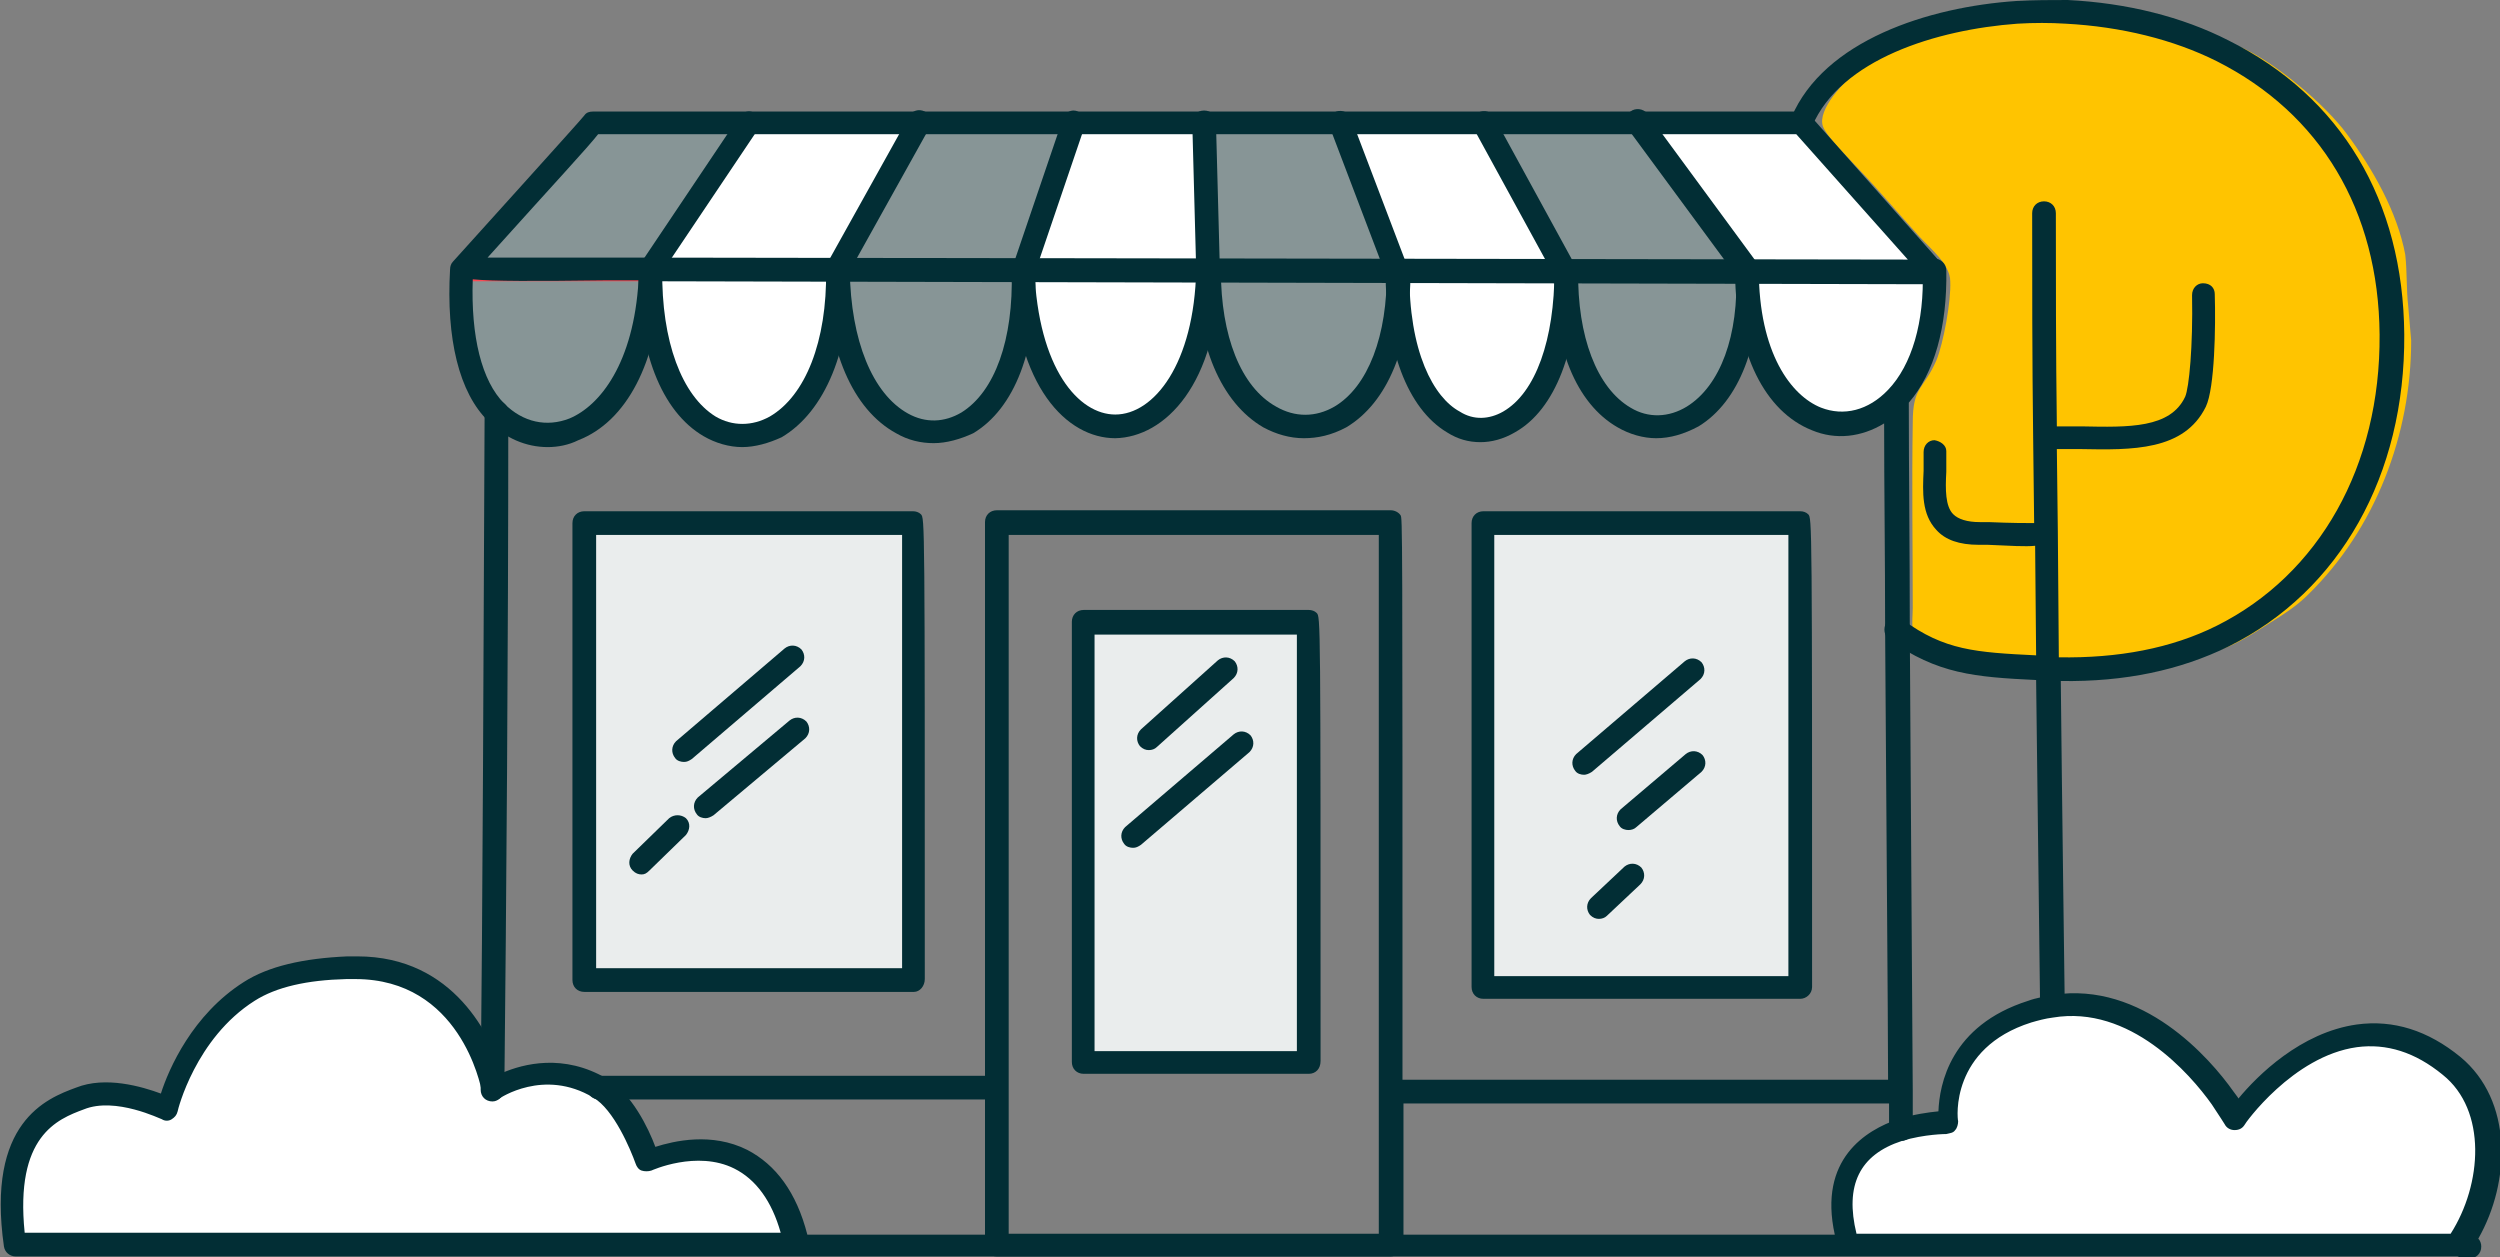
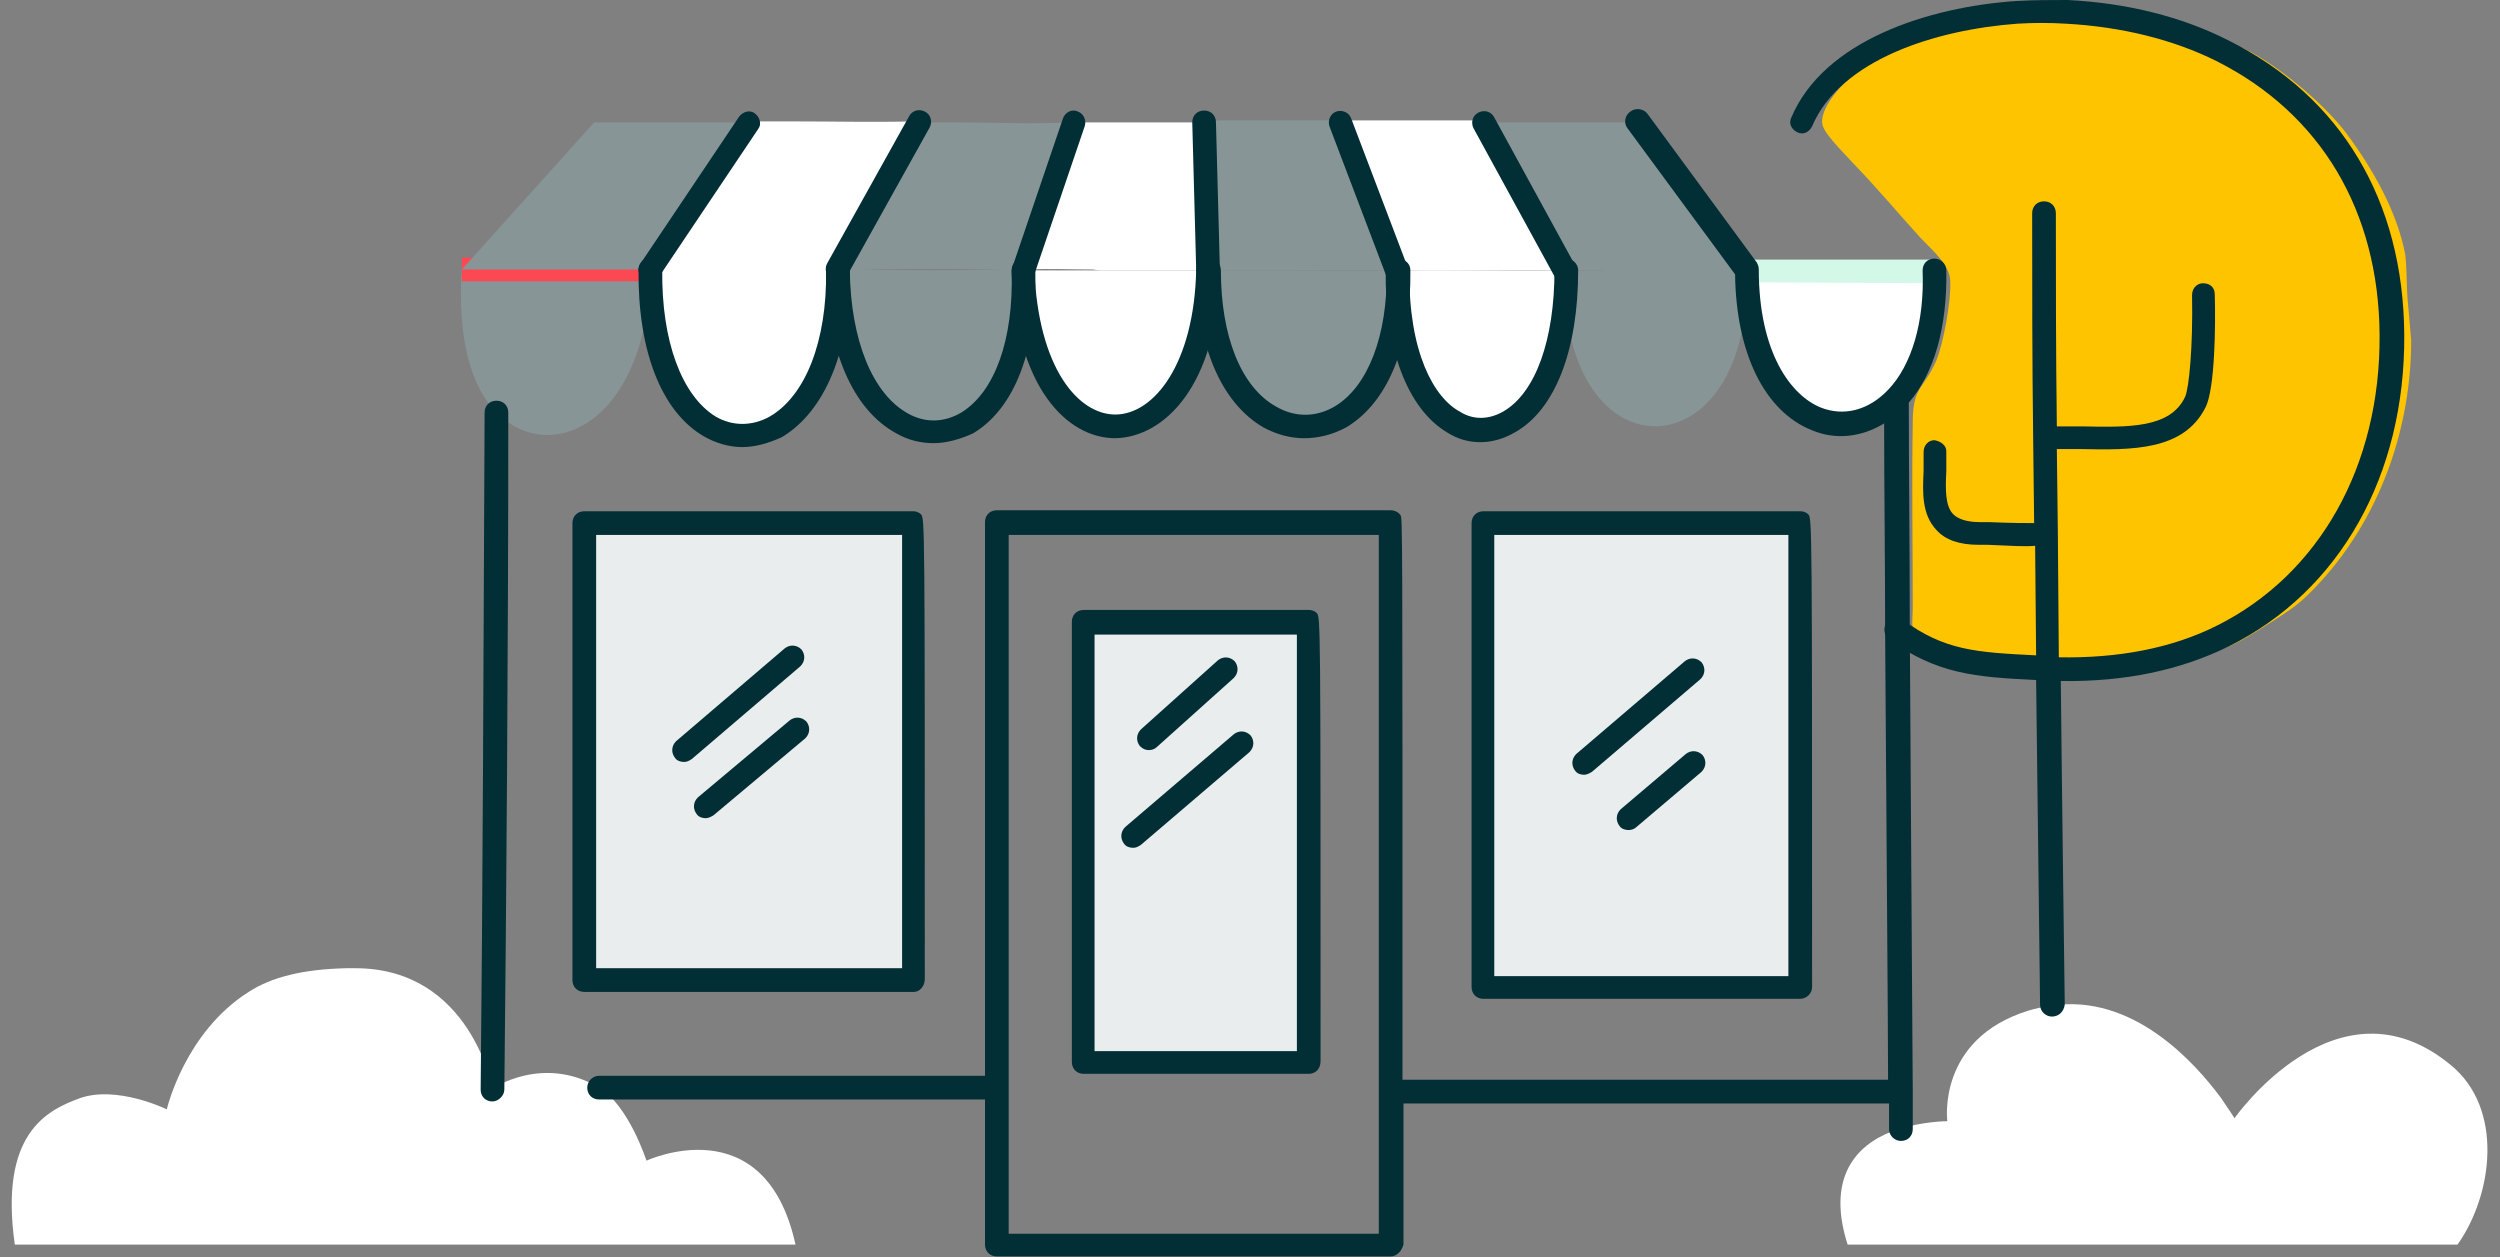
<svg xmlns="http://www.w3.org/2000/svg" version="1.1" id="Layer_1" x="0px" y="0px" viewBox="0 0 253.3 127.4" style="enable-background:new 0 0 253.3 127.4;" xml:space="preserve">
  <rect x="0" y="0" width="253.3" height="127.4" fill="#808080" stroke="none" />
  <style type="text/css">
	.st0{fill:#FFC400;}
	.st1{fill:#879596;}
	.st2{fill:#FFFFFF;}
	.st3{fill:#FC4852;}
	.st4{fill:#D3F8E7;}
	.st5{fill:#022E35;}
	.st6{fill:#EAEDED;}
</style>
  <g>
    <g>
      <path class="st0" d="M204.6,0.9c-5.7,0.9-11.8,2.7-16.4,6.3c-1.3,1-4.1,3.9-3.5,5.6c0.4,1.1,2.7,3.3,3.5,4.2    c2.2,2.3,4.2,4.7,6.3,7c1.1,1.2,3.1,2.8,3.1,4.5c0.1,2-0.7,6.3-1.4,8c-1.3,3-2.4,2.6-2.4,6.3c-0.1,6.3,0,12.5,0,18.8    c0,0.6-0.1,1.6,0,2.1c0.6,1.1,3.1,2.4,4.2,2.8c3.2,1.3,9.6,1.4,13.2,1.4c3.7,0,11.2-1,14.6-2.4c1.4-0.6,2.8-1.5,4.2-2.4    c1.3-0.8,2.7-1.7,3.8-2.8c6.9-6.7,10.5-16.3,10.5-25.8c-0.1-1.3-0.2-2.2-0.3-3.5c-0.2-1.7-0.1-3.4-0.3-5.2    c-0.8-4.3-3.3-8.7-5.9-12.2c-2.2-3-7.1-7.1-10.5-8.7c-2.3-1-4.7-1.5-7-2.1c-3.2-0.9-6.1-1.8-9.4-1.7    C208.8,0.7,206.6,0.6,204.6,0.9z" />
    </g>
    <g>
      <path class="st1" d="M93.3,12.4c-0.1,0.1-0.3,0.6-0.4,0.8c-0.5,0.8-0.9,1.7-1.4,2.5c-0.3,0.6-0.8,1.2-1.1,1.8    c-0.2,0.3-0.3,0.6-0.4,0.9c-0.1,0.3-0.3,0.5-0.5,0.8c-0.2,0.3-0.3,0.7-0.5,1c-0.2,0.4-0.5,0.7-0.7,1c-0.2,0.2-0.3,0.5-0.5,0.7    c-0.4,0.6-0.7,1.2-1,1.8c-0.4,0.9-0.9,1.7-1.4,2.6c-0.1,0.2-0.5,0.9-0.5,1c0,0.1,0.4,0.1,0.5,0.1c5.9-0.2,11.8-0.2,17.7,0    c0.2,0,0.4,0.1,0.5-0.1c0.2-0.1,0.2-0.6,0.3-0.8c0.2-0.6,0.4-1.2,0.6-1.8c0.4-1.2,0.9-2.4,1.2-3.6c0.2-0.8,0.4-1.6,0.7-2.3    c0.4-1.1,0.9-2.1,1.2-3.1c0.1-0.3,0.2-0.7,0.3-1c0.1-0.4,0.2-0.8,0.4-1.2c0.1-0.2,0.3-0.8,0.3-1c-0.1-0.1-0.4-0.1-0.5-0.1    c-3.6,0.2-7.3,0-11,0c-1,0-1.9,0-2.9,0c-0.3,0-0.5,0-0.8,0C93.5,12.4,93.4,12.3,93.3,12.4z" />
    </g>
    <g>
      <path class="st1" d="M150.6,12.4c-0.1,0.1,0,0.4,0.1,0.5c0.2,0.4,0.5,0.8,0.8,1.2c0.3,0.5,0.5,1.1,0.8,1.6    c0.3,0.5,0.6,0.9,0.8,1.4c0.1,0.2,0.2,0.5,0.3,0.8c0.3,0.6,0.8,1.2,1.1,1.8c0.3,0.5,0.6,1,0.8,1.4c0.3,0.5,0.5,1,0.8,1.4    c0.2,0.4,0.3,0.7,0.5,1.1c0.4,0.7,0.8,1.3,1.2,1.9c0.2,0.5,0.5,0.9,0.7,1.4c0,0.1,0.1,0.3,0.1,0.4c0.1,0.1,0.3,0.1,0.5,0.1    c1,0,2.1,0,3.1,0c0.3,0,0.6,0.1,0.9,0.1c1.6,0,3.2,0,4.8,0c2.9,0,5.8-0.1,8.6,0c0.1,0,0.4,0.1,0.5-0.1c0.1-0.1-0.1-0.4-0.2-0.5    c-0.3-0.4-0.6-0.7-0.8-1.1c-0.3-0.4-0.5-0.7-0.8-1.1c-0.5-0.7-1.1-1.4-1.6-2.1c-0.4-0.5-0.7-1.1-1.2-1.6c-0.7-0.8-1.3-1.7-1.9-2.6    c-0.6-0.8-1.1-1.5-1.7-2.3c-0.4-0.5-0.8-1.1-1.2-1.6c-0.3-0.5-0.6-1-1-1.4c-0.4-0.5-0.4-0.7-1-0.7c-3,0-5.9,0-8.9,0    c-1.4,0-2.9,0-4.3,0c-0.4,0-0.7,0-1.1,0C150.9,12.4,150.7,12.3,150.6,12.4z" />
    </g>
    <g>
      <path class="st1" d="M122.2,12.4c-0.1,0.1,0,0.6,0,0.8c0,1.4,0.1,2.7,0.1,4.1c0,0.4,0.1,0.7,0.1,1c0,0.5,0,1.1,0,1.6    c0,0.3,0.1,0.6,0.1,1c0,0.6,0,1.2,0,1.8c0,0.4,0.1,0.7,0.1,1c0,0.5,0,1.1,0,1.6c0,0.3,0,0.6,0.1,0.9c0,0.2-0.1,1,0,1.1    c0.1,0.1,0.4,0.1,0.5,0.1c1.3,0,2.6,0,3.9,0c4.7,0,9.5-0.1,14.2,0c0.1,0,0.4,0.1,0.5-0.1c0.1-0.1,0-0.4-0.1-0.5    c-0.1-0.4-0.3-0.8-0.5-1.2c-0.1-0.2-0.2-0.4-0.3-0.7c-0.1-0.2-0.1-0.5-0.2-0.8c-0.2-0.6-0.5-1.2-0.8-1.8c-0.1-0.2-0.1-0.5-0.2-0.8    c-0.1-0.2-0.2-0.4-0.3-0.6c-0.1-0.2-0.2-0.5-0.3-0.8c-0.4-0.8-0.6-1.6-0.9-2.4c-0.2-0.3-0.4-0.7-0.5-1c-0.2-0.4-0.2-0.9-0.3-1.3    c-0.1-0.4-0.4-0.9-0.5-1.3c-0.2-0.4-0.3-0.9-0.5-1.3c-0.1-0.2-0.1-0.4-0.3-0.5c-0.1-0.1-0.3-0.1-0.5-0.1c-3.2,0-6.5,0-9.7,0    c-0.8,0-1.7,0-2.5,0C122.9,12.3,122.3,12.3,122.2,12.4z" />
    </g>
    <g>
      <path class="st2" d="M136,12.4c-0.1,0.1,0,0.3,0,0.4c0.2,0.4,0.3,0.8,0.5,1.2c0.2,0.5,0.4,1,0.5,1.4c0.1,0.2,0.1,0.5,0.2,0.8    c0.3,0.8,0.7,1.6,1,2.4c0.1,0.2,0.2,0.5,0.3,0.7c0.6,1.7,1.3,3.2,1.9,4.9c0.1,0.2,0.1,0.5,0.2,0.8c0.1,0.2,0.2,0.4,0.3,0.5    c0.1,0.2,0.1,0.5,0.2,0.8c0.1,0.2,0.2,0.4,0.3,0.5c0.1,0.2,0.1,0.4,0.3,0.5c0.1,0.1,0.3,0.1,0.5,0.1c5.3,0.1,10.6-0.1,15.9,0    c0.1,0,0.4,0.1,0.5-0.1c0.1-0.1-0.1-0.4-0.1-0.5c-0.2-0.4-0.3-0.8-0.5-1.2c-0.3-0.6-0.7-1.1-1-1.6c-0.6-1.2-1.2-2.3-1.8-3.5    c-0.2-0.4-0.4-0.8-0.6-1.2c-0.7-1.2-1.4-2.3-2-3.5c-0.3-0.5-0.5-1.1-0.8-1.6c-0.3-0.5-0.6-0.9-0.8-1.4c-0.1-0.1-0.2-0.4-0.3-0.5    c-0.1-0.1-0.3-0.1-0.5-0.1c-3.5,0-7,0-10.4,0c-0.9,0-1.8,0-2.7,0C136.7,12.3,136.1,12.3,136,12.4z" />
    </g>
    <g>
      <path class="st2" d="M108.8,12.4c-0.2,0.1-0.3,0.6-0.3,0.8c-0.2,0.7-0.5,1.5-0.8,2.2c-0.2,0.6-0.4,1.2-0.6,1.8    c-0.1,0.2-0.2,0.5-0.3,0.7c-0.2,0.5-0.3,0.9-0.5,1.4c-0.4,1.2-0.7,2.4-1.2,3.6c-0.1,0.4-0.3,0.7-0.4,1c-0.3,0.8-0.6,1.6-0.8,2.4    c-0.1,0.2-0.3,0.8-0.2,0.9c0.1,0.1,0.4,0.1,0.5,0.1c2.1-0.1,4.3,0,6.4,0c0.3,0,0.6,0.1,0.9,0.1c1.2,0,2.5,0,3.7,0    c2.2,0,4.5,0,6.7,0c0.1,0,0.4,0,0.5-0.1c0.2-0.1,0.1-1,0.1-1.2c0-0.3-0.1-0.7-0.1-1c0-1.5-0.1-3-0.1-4.5c0-0.3-0.1-0.7-0.1-1    c0-1.5-0.1-2.9-0.1-4.4c0-0.3-0.1-0.6-0.1-0.9c0-0.5,0-1,0-1.4c0-0.4,0-0.5-0.4-0.5c-0.8,0-1.7,0-2.5,0c-2.5,0-5,0-7.5,0    c-0.7,0-1.4,0-2.1,0C109.4,12.3,108.9,12.3,108.8,12.4z" />
    </g>
    <g>
      <path class="st2" d="M75.9,12.4c-0.1,0.1-0.5,0.7-0.6,0.9c-0.2,0.3-0.4,0.5-0.6,0.8c-0.3,0.5-0.6,1.1-1,1.6    c-1.4,2.2-3,4.3-4.4,6.4c-0.3,0.5-0.7,1-1,1.5c-0.3,0.5-0.6,0.9-0.9,1.3c-0.3,0.5-0.6,0.9-0.9,1.4c-0.1,0.2-0.6,0.8-0.4,1    c0.1,0.1,0.3,0.1,0.4,0.1c6,0.2,12,0,18,0c0.1,0,0.3,0,0.4,0c0.2-0.1,0.4-0.7,0.5-0.9c0.3-0.7,0.8-1.3,1.1-2    c0.5-0.9,0.9-1.8,1.4-2.7c0.2-0.3,0.4-0.6,0.6-0.9c1-1.8,2-3.7,3-5.5c0.4-0.7,0.7-1.4,1.2-2.1c0.1-0.2,0.5-0.7,0.4-0.9    c0-0.2-0.3-0.1-0.5-0.1c-4.1,0.1-8.2,0-12.3,0c-1.1,0-2.2,0-3.3,0C76.9,12.3,76,12.3,75.9,12.4z" />
    </g>
    <g>
      <path class="st1" d="M50.3,41.8c5.6,5.6,15.3,0.9,15.6-14.5c-6.2,0-19.1,0-19.1,0C46.3,34.4,47.8,39.3,50.3,41.8z" />
    </g>
    <g>
      <polygon class="st3" points="65.9,28.5 46.8,28.5 46.8,26.1 65.9,26.1   " />
    </g>
    <g>
      <path class="st1" d="M75.9,12.4c-3.3,5-6.7,9.9-10,14.9c-6.2,0-19.1,0-19.1,0c0,0,13.4-14.9,13.4-14.9c0,0,4,0,5.9,0    C69.4,12.4,75.9,12.4,75.9,12.4z" />
    </g>
    <g>
      <path class="st1" d="M84.9,27.3c0.4,22,19.3,21.6,18.8,0C97.7,27.4,91.2,27.4,84.9,27.3z" />
    </g>
    <g>
      <path class="st2" d="M65.9,27.3c-0.3,22.9,19.2,21.9,19,0C78.5,27.3,72,27.3,65.9,27.3z" />
    </g>
    <g>
      <path class="st2" d="M103.7,27.4c0.8,21.7,18.4,20.5,18.8,0C115.8,27.4,109.7,27.4,103.7,27.4z" />
    </g>
    <g>
      <path class="st2" d="M141.5,27.4c-0.3,21.5,17.1,21.6,17,0C153,27.4,147.3,27.4,141.5,27.4z" />
    </g>
    <g>
      <path class="st2" d="M192,40.5c2.4-2.5,4-6.8,3.8-13c0,0-10.2,0-19,0C177,42.3,186.5,46.4,192,40.5z" />
    </g>
    <g>
      <path class="st1" d="M122.4,27.4c-0.1,20.9,19.4,21.4,19.1,0C135,27.4,128.7,27.4,122.4,27.4z" />
    </g>
    <g>
      <path class="st1" d="M158.5,27.4c-0.4,21.6,19.3,20.5,18.4,0C171.3,27.5,165,27.4,158.5,27.4z" />
    </g>
    <g>
      <polygon class="st4" points="195.9,28.7 176.9,28.6 176.9,26.3 195.9,26.3   " />
    </g>
    <g>
-       <path class="st2" d="M165.8,12.4c3.7,5,7.4,10,11.1,15.1c8.8,0,19,0,19,0l-13.4-15.1H165.8z" />
-     </g>
+       </g>
    <g>
      <path class="st2" d="M248.3,107.9c5.4,4.4,4.3,13.1,0.7,18.2c-22,0-44.7,0-61.8,0c-2.4-7.5,1.6-10.6,5.2-11.7    c2.5-0.8,4.9-0.8,4.9-0.8s-1.1-8.3,8.2-11.2c0.7-0.2,1.5-0.4,2.3-0.5c8.3-1.3,14.6,5.8,17.2,9.3c0.9,1.3,1.4,2.1,1.4,2.1    S236.8,98.4,248.3,107.9z" />
    </g>
    <g>
      <path class="st2" d="M8,111.3c-3.2,1.2-8.1,3.5-6.5,14.8c24.8,0,51.9,0,79.1,0c-3.1-14.1-15.1-8.5-15.1-8.5s-1.8-5.6-4.8-7.4    c-5.7-3.4-10.8,0.1-10.8,0.1S47.7,98.1,36,98.1c-0.4,0-0.7,0-0.9,0c-4.4,0.1-7.6,0.9-9.9,2.4c-6.5,4.1-8.3,11.9-8.3,11.9    S11.8,109.9,8,111.3z" />
    </g>
    <g>
-       <path class="st5" d="M249,127.3c-0.1,0-0.5,0-1.4,0l-16.9,0c-3.1,0-5,0-5.1,0v0l-144.9,0c0,0,0,0,0,0l-79.1,0    c-0.6,0-1.1-0.4-1.2-1c-1.8-12.6,4.3-15,7.3-16.1c3-1.2,6.7-0.1,8.6,0.6c0.8-2.5,3.2-8,8.4-11.3c2.5-1.6,6-2.4,10.5-2.6    c0.2,0,0.6,0,1,0c9.9,0,13.6,8.3,14.7,11.8c2.1-0.9,6.2-2,10.6,0.6c2.5,1.5,4.2,5,4.9,6.9c1.9-0.6,5.7-1.5,9.3,0.3    c2.9,1.5,5,4.3,6.1,8.6l104.1,0c-1.7-7.7,3.2-10.6,6.4-11.7c1.6-0.5,3.1-0.7,4.1-0.8c0.1-2.7,1.2-8.7,9.1-11.2    c0.8-0.3,1.6-0.4,2.5-0.6c9.1-1.4,15.9,6.4,18.3,9.8c0.2,0.3,0.4,0.5,0.5,0.7c1.9-2.3,6.3-6.7,12-7.5c3.7-0.5,7.2,0.6,10.5,3.3    c5.3,4.4,5.1,12.6,1.8,18.4c0.2,0.2,0.3,0.5,0.3,0.8c0,0.7-0.5,1.2-1.2,1.2h-0.9C249.1,127.3,249,127.3,249,127.3z M188.1,125    l60.2,0c3.2-5,3.7-12.5-0.8-16.1c-2.8-2.3-5.7-3.2-8.7-2.8c-6.5,0.9-11.4,7.8-11.4,7.9c-0.2,0.3-0.5,0.5-1,0.5    c-0.4,0-0.8-0.2-1-0.6c0,0-0.5-0.8-1.3-2c-2.2-3.1-8.3-10.1-16.1-8.8c-0.8,0.1-1.5,0.3-2.2,0.5c-8.2,2.6-7.5,9.7-7.4,10    c0,0.3-0.1,0.7-0.3,0.9c-0.2,0.3-0.5,0.3-0.9,0.4c0,0-2.2,0-4.5,0.7C188.4,117,186.9,120.1,188.1,125z M2.5,124.9l76.6,0    c-0.9-3.2-2.5-5.4-4.7-6.5c-3.8-1.9-8.4,0.2-8.4,0.2c-0.3,0.1-0.7,0.1-1,0c-0.3-0.1-0.5-0.4-0.6-0.7c-0.5-1.4-2.2-5.5-4.3-6.7    c-5-3-9.5,0.1-9.5,0.1c-0.3,0.2-0.7,0.3-1.1,0.1c-0.4-0.2-0.6-0.5-0.7-0.9c-0.1-0.5-2.2-11.3-12.8-11.3c-0.3,0-0.7,0-0.9,0    c-4,0.1-7.1,0.8-9.3,2.2c-6,3.8-7.8,11.1-7.8,11.2c-0.1,0.4-0.3,0.6-0.6,0.8c-0.3,0.2-0.7,0.2-1,0c-0.1,0-4.7-2.3-7.9-1    C5.8,113.4,1.5,115.1,2.5,124.9z M55.5,45.3c-2.2,0-4.3-0.9-6-2.6c-3-2.9-4.3-8.4-3.9-15.4c0-0.3,0.1-0.6,0.3-0.8    c0.8-0.9,13.2-14.6,13.3-14.8c0.2-0.3,0.5-0.4,0.9-0.4h122.4c0.3,0,0.7,0.1,0.9,0.4l13.4,15.1c0.3,0.3,0.4,0.8,0.2,1.3    c-0.2,0.4-0.6,0.7-1.1,0.7l0,0L67,28.5c-0.4,8.2-3.5,14.2-8.4,16.1C57.6,45.1,56.5,45.3,55.5,45.3z M47.9,28.3    c-0.2,5.8,0.9,10.3,3.2,12.6c1.9,1.9,4.3,2.4,6.6,1.5c3.1-1.3,6.5-5.6,7-14l-3,0C54,28.5,50,28.5,47.9,28.3z M65.9,26.1L65.9,26.1    l127.4,0.2L182,13.6H60.6c-1.1,1.4-4,4.5-11.2,12.5c3,0,8,0,12.2,0L65.9,26.1z" />
-     </g>
+       </g>
    <g>
      <path class="st5" d="M75.2,45.3c-1.3,0-2.7-0.4-3.9-1.1c-4.3-2.5-6.7-8.7-6.6-16.9c0-0.6,0.5-1.2,1.2-1.2c0,0,0,0,0,0    c0.7,0,1.2,0.5,1.2,1.2c-0.1,7.3,2,12.8,5.4,14.9c1.7,1,3.7,1,5.5,0c3.6-2.1,5.8-7.6,5.7-14.8c0-0.7,0.5-1.2,1.2-1.2    c0.7-0.1,1.2,0.5,1.2,1.2c0.1,8-2.5,14.3-6.9,16.9C77.9,44.9,76.5,45.3,75.2,45.3z" />
    </g>
    <g>
      <path class="st5" d="M94.6,44.9c-1.3,0-2.6-0.3-3.8-1c-4.4-2.4-7-8.4-7.1-16.5c0-0.7,0.5-1.2,1.2-1.2c0,0,0,0,0,0    c0.6,0,1.2,0.5,1.2,1.2c0.1,7.1,2.3,12.5,5.9,14.5c1.8,1,3.7,0.9,5.4-0.1c3.4-2.1,5.3-7.4,5.1-14.3c0-0.7,0.5-1.2,1.2-1.2    c0.7,0.1,1.2,0.5,1.2,1.2c0.2,7.9-2.1,13.9-6.3,16.4C97.3,44.5,95.9,44.9,94.6,44.9z" />
    </g>
    <g>
      <path class="st5" d="M113,44.4c-4.9,0-10.1-5.2-10.5-17c0-0.7,0.5-1.2,1.1-1.2c0,0,0,0,0,0c0.6,0,1.2,0.5,1.2,1.1    c0.4,10.1,4.5,14.7,8.2,14.7c0,0,0,0,0,0c3.9,0,8-5.1,8.2-14.7c0-0.7,0.5-1.2,1.2-1.2c0.7,0,1.2,0.6,1.2,1.2    C123.4,39,118,44.3,113,44.4C113,44.4,113,44.4,113,44.4z" />
    </g>
    <g>
      <path class="st5" d="M132.1,44.4c-1.4,0-2.8-0.4-4.1-1.1c-4.3-2.5-6.8-8.4-6.7-15.9c0-0.6,0.5-1.2,1.2-1.2c0,0,0,0,0,0    c0.7,0,1.2,0.5,1.2,1.2c0,6.6,2,11.8,5.6,13.8c1.9,1.1,4,1.1,5.9,0c3.4-2,5.4-7.2,5.3-13.8c0-0.7,0.5-1.2,1.2-1.2    c0.7,0.1,1.2,0.5,1.2,1.2c0.1,7.6-2.3,13.4-6.5,15.9C134.9,44.1,133.5,44.4,132.1,44.4z" />
    </g>
    <g>
      <path class="st5" d="M150,44.8c-1.2,0-2.3-0.3-3.4-1c-4-2.4-6.3-8.5-6.2-16.4c0-0.6,0.5-1.2,1.2-1.2c0,0,0,0,0,0    c0.7,0,1.2,0.5,1.2,1.2c-0.1,8.3,2.5,12.9,5.1,14.3c1.4,0.9,3,0.8,4.4,0c3.3-1.9,5.2-7.3,5.2-14.3c0-0.7,0.5-1.2,1.2-1.2h0    c0.6,0,1.2,0.5,1.2,1.2c0,8-2.3,14.1-6.4,16.4C152.3,44.5,151.1,44.8,150,44.8z" />
    </g>
    <g>
-       <path class="st5" d="M167.8,44.4c-1.3,0-2.7-0.4-3.9-1.1c-4.2-2.4-6.6-8.2-6.4-15.9c0-0.6,0.5-1.2,1.2-1.2c0,0,0,0,0,0    c0.6,0,1.2,0.5,1.2,1.2c-0.1,6.7,1.9,11.9,5.3,13.9c1.8,1.1,3.9,1,5.7-0.1c3.4-2.1,5.3-7.2,5-13.7c0-0.7,0.5-1.2,1.1-1.2    c0.8,0,1.2,0.5,1.2,1.1c0.3,7.4-2,13.3-6.1,15.8C170.6,44,169.2,44.4,167.8,44.4z" />
-     </g>
+       </g>
    <g>
      <path class="st5" d="M140.9,127.3l-39.9,0c-0.7,0-1.2-0.5-1.2-1.2l0-14.7l-12.2,0c-9,0-17.9,0-26.9,0c-0.7,0-1.2-0.5-1.2-1.2    c0-0.6,0.5-1.2,1.2-1.2h0c9,0,17.9,0,26.9,0l12.2,0l0-56.1c0-0.7,0.5-1.2,1.2-1.2h39.9c0.4,0,0.8,0.2,1,0.5    c0.2,0.3,0.2,0.3,0.2,57.2l49.2,0c0-5.6-0.2-29-0.3-45.6c0-7.4-0.1-14.5-0.1-20.9c-2.3,1.4-4.9,1.7-7.3,0.7    c-4.8-1.9-7.7-7.8-7.8-15.8l-10.9-14.8c-0.4-0.5-0.3-1.3,0.3-1.7c0.5-0.4,1.3-0.3,1.7,0.2l11.1,15.1c0.1,0.2,0.2,0.4,0.2,0.7    c0,8.5,3.3,12.8,6.3,14c2.3,0.9,4.8,0.3,6.8-1.8c0,0,0,0,0,0c2.4-2.5,3.7-6.9,3.5-12.1c0-0.7,0.5-1.2,1.2-1.2c0,0,0,0,0,0    c0.6,0,1.2,0.5,1.2,1.2c0.1,5.7-1.2,10.4-3.8,13.4c0,6.9,0.1,14.8,0.1,23c0.1,18.4,0.3,45.2,0.3,46.7c0,0,0,0,0,0.1l0,3.8    c0,0.7-0.5,1.2-1.2,1.2h0c-0.6,0-1.2-0.5-1.2-1.2l0-2.6l-49.2,0v14.3C142,126.8,141.5,127.3,140.9,127.3z M102.2,126.1    L102.2,126.1L102.2,126.1z M102.2,125l37.5,0v-14.3c0-0.5,0-48.4,0-56.5h-37.5l0,56.1c0,0,0,0,0,0l0,0L102.2,125z M49.9,111.6    C49.9,111.6,49.9,111.6,49.9,111.6c-0.7,0-1.2-0.5-1.2-1.2c0.2-18.2,0.3-44.9,0.4-68.6c0-0.7,0.5-1.2,1.2-1.2l0,0    c0.7,0,1.2,0.5,1.2,1.2c0,23.7-0.2,50.4-0.4,68.6C51.1,111,50.5,111.6,49.9,111.6z M158.5,28.6c-0.4,0-0.8-0.2-1-0.6l-8.2-15    c-0.3-0.6-0.1-1.3,0.5-1.6c0.6-0.3,1.3-0.1,1.6,0.5l8.2,15c0.3,0.6,0.1,1.3-0.5,1.6C158.9,28.6,158.7,28.6,158.5,28.6z     M141.5,28.6c-0.5,0-0.9-0.3-1.1-0.8l-5.7-15c-0.2-0.6,0.1-1.3,0.7-1.5c0.6-0.2,1.3,0.1,1.5,0.7l5.7,15c0.2,0.6-0.1,1.3-0.7,1.5    C141.8,28.6,141.7,28.6,141.5,28.6z M122.4,28.6c-0.6,0-1.2-0.5-1.2-1.2l-0.4-15c0-0.7,0.5-1.2,1.2-1.2c0.7,0,1.2,0.5,1.2,1.2    l0.4,15C123.6,28,123.1,28.6,122.4,28.6C122.4,28.6,122.4,28.6,122.4,28.6z M103.7,28.6c-0.1,0-0.3,0-0.4-0.1    c-0.6-0.2-0.9-0.9-0.7-1.5l5.1-15c0.2-0.6,0.9-1,1.5-0.7c0.6,0.2,0.9,0.9,0.7,1.5l-5.1,15C104.6,28.2,104.2,28.6,103.7,28.6z     M84.9,28.5c-0.2,0-0.4,0-0.6-0.2c-0.6-0.3-0.8-1-0.5-1.6l8.3-14.9c0.3-0.6,1-0.8,1.6-0.5c0.6,0.3,0.8,1,0.5,1.6l-8.3,14.9    C85.7,28.3,85.3,28.5,84.9,28.5z M65.9,28.5c-0.2,0-0.5-0.1-0.7-0.2c-0.5-0.4-0.7-1.1-0.3-1.6l10-14.9c0.4-0.5,1.1-0.7,1.6-0.3    c0.5,0.4,0.7,1.1,0.3,1.6L66.8,28C66.6,28.3,66.2,28.5,65.9,28.5z" />
    </g>
    <g>
      <path class="st6" d="M109.8,63h22.8c0,0,0,44.6,0,44.6h-22.8C109.8,107.6,109.8,63.1,109.8,63z" />
    </g>
    <g>
      <path class="st5" d="M132.6,108.8h-22.8c-0.7,0-1.2-0.5-1.2-1.2V63c0-0.7,0.5-1.2,1.2-1.2h22.8c0.3,0,0.6,0.1,0.8,0.3    c0.4,0.4,0.4,0.4,0.4,45.4C133.8,108.3,133.3,108.8,132.6,108.8z M110.9,106.5h20.5c0-6.3,0-36,0-42.2h-20.5V106.5z" />
    </g>
    <g>
      <path class="st6" d="M150.3,53c0,0,32.1,0,32.1,0c0,0,0,47,0,47c0,0-32.1,0-32.1,0C150.3,100,150.3,53,150.3,53z" />
    </g>
    <g>
      <path class="st5" d="M182.4,101.2h-32.1c-0.7,0-1.2-0.5-1.2-1.2V53c0-0.7,0.5-1.2,1.2-1.2h32.1c0.3,0,0.6,0.1,0.8,0.3    c0.4,0.4,0.4,0.4,0.4,47.9C183.6,100.7,183,101.2,182.4,101.2z M151.4,98.9h29.8c0-6.5,0-38.2,0-44.7h-29.8V98.9z" />
    </g>
    <g>
      <path class="st6" d="M59.2,53c0,0,33.3,0,33.3,0c0,0,0,46.3,0,46.3c0,0-33.3,0-33.3,0C59.2,99.3,59.2,53,59.2,53z" />
    </g>
    <g>
      <path class="st5" d="M207.9,103c-0.6,0-1.2-0.5-1.2-1.2l-0.4-32.9c-6.2-0.3-10-0.6-14.9-4.1c-0.5-0.4-0.6-1.1-0.3-1.7    c0.4-0.5,1.1-0.6,1.7-0.3c4.2,3.1,7.4,3.3,13.5,3.6l-0.1-11.1c-1,0.1-2.5,0-4.8-0.1l-0.9,0c-2,0-3.4-0.5-4.3-1.5    c-1.5-1.6-1.4-3.8-1.3-6c0-0.6,0-1.3,0-1.9c0-0.7,0.5-1.2,1.1-1.2c0.6,0.1,1.2,0.5,1.2,1.1c0,0.7,0,1.4,0,2.1    c-0.1,1.8-0.1,3.5,0.7,4.3c0.5,0.5,1.4,0.8,2.7,0.8c0.2,0,0.5,0,0.9,0c2.3,0.1,3.8,0.1,4.6,0.1l-0.1-8.6c0,0,0,0,0,0    c-0.1-8-0.1-15.9-0.1-22.8c0-0.7,0.5-1.2,1.2-1.2s1.2,0.5,1.2,1.2c0,6.6,0,14,0.1,21.6c0.8,0,1.7,0,2.5,0c4.8,0.1,9,0.2,10.5-3    c0.4-0.9,0.8-5.1,0.7-10.3c0-0.7,0.5-1.2,1.1-1.2c0.8,0,1.2,0.5,1.2,1.1c0.1,3.3,0,9.5-0.9,11.4c-2.2,4.5-7.5,4.4-12.7,4.3    c-0.8,0-1.6,0-2.4,0l0.1,8.4c0,0,0,0,0,0l0.1,12.7c6,0.1,11.4-0.9,16-3.2c10.4-5.2,16.6-16.2,16.5-29.5    c-0.1-12.6-6-22.4-16.5-27.7c-4.4-2.2-9.7-3.5-15.3-3.8c-1.6-0.1-3.2-0.1-4.9,0c-8.2,0.6-17.9,3.6-20.8,10.4    c-0.3,0.6-0.9,0.9-1.5,0.6c-0.6-0.3-0.9-0.9-0.6-1.5c3.3-7.8,13.9-11.2,22.8-11.8c1.8-0.1,3.5-0.1,5.2-0.1    c6,0.3,11.6,1.7,16.3,4.1c11.4,5.7,17.7,16.2,17.8,29.8c0.1,14.2-6.5,26-17.8,31.6c-4.9,2.4-10.5,3.6-17,3.5    c0.1,10.3,0.4,32.8,0.4,32.8C209.1,102.5,208.6,103,207.9,103C207.9,103,207.9,103,207.9,103z M92.6,100.5H59.2    c-0.7,0-1.2-0.5-1.2-1.2V53c0-0.7,0.5-1.2,1.2-1.2h33.3c0.3,0,0.6,0.1,0.8,0.3c0.4,0.4,0.4,0.4,0.4,47.1    C93.7,99.9,93.2,100.5,92.6,100.5z M60.4,98.1h31c0-6.5,0-37.5,0-43.9h-31V98.1z" />
    </g>
    <g>
      <path class="st5" d="M69.3,77.2c-0.3,0-0.7-0.1-0.9-0.4c-0.4-0.5-0.4-1.2,0.1-1.7l11-9.4c0.5-0.4,1.2-0.4,1.7,0.1    c0.4,0.5,0.4,1.2-0.1,1.7l-11,9.4C69.8,77.1,69.6,77.2,69.3,77.2z" />
    </g>
    <g>
      <path class="st5" d="M71.5,82.9c-0.3,0-0.7-0.1-0.9-0.4c-0.4-0.5-0.4-1.2,0.1-1.7L80,73c0.5-0.4,1.2-0.4,1.7,0.1    c0.4,0.5,0.4,1.2-0.1,1.7l-9.3,7.8C72,82.8,71.7,82.9,71.5,82.9z" />
    </g>
    <g>
-       <path class="st5" d="M65,88.6c-0.3,0-0.6-0.1-0.9-0.4c-0.5-0.5-0.4-1.2,0-1.7l3.7-3.6c0.5-0.4,1.2-0.4,1.7,0    c0.5,0.5,0.4,1.2,0,1.7l-3.7,3.6C65.5,88.5,65.3,88.6,65,88.6z" />
-     </g>
+       </g>
    <g>
      <path class="st5" d="M160.5,78.5c-0.3,0-0.7-0.1-0.9-0.4c-0.4-0.5-0.4-1.2,0.1-1.7l11-9.4c0.5-0.4,1.2-0.4,1.7,0.1    c0.4,0.5,0.4,1.2-0.1,1.7l-11,9.4C161,78.4,160.7,78.5,160.5,78.5z" />
    </g>
    <g>
      <path class="st5" d="M165,84.1c-0.3,0-0.7-0.1-0.9-0.4c-0.4-0.5-0.4-1.2,0.1-1.7l6.6-5.6c0.5-0.4,1.2-0.4,1.7,0.1    c0.4,0.5,0.4,1.2-0.1,1.7l-6.6,5.6C165.6,84,165.3,84.1,165,84.1z" />
    </g>
    <g>
-       <path class="st5" d="M162,93.1c-0.3,0-0.6-0.1-0.9-0.4c-0.4-0.5-0.4-1.2,0.1-1.7l3.4-3.2c0.5-0.4,1.2-0.4,1.7,0.1    c0.4,0.5,0.4,1.2-0.1,1.7l-3.4,3.2C162.6,93,162.3,93.1,162,93.1z" />
-     </g>
+       </g>
    <g>
      <path class="st5" d="M114.8,85.9c-0.3,0-0.7-0.1-0.9-0.4c-0.4-0.5-0.4-1.2,0.1-1.7l11-9.4c0.5-0.4,1.2-0.4,1.7,0.1    c0.4,0.5,0.4,1.2-0.1,1.7l-11,9.4C115.3,85.8,115.1,85.9,114.8,85.9z" />
    </g>
    <g>
      <path class="st5" d="M116.4,76c-0.3,0-0.6-0.1-0.9-0.4c-0.4-0.5-0.4-1.2,0.1-1.7l7.8-7c0.5-0.4,1.2-0.4,1.7,0.1    c0.4,0.5,0.4,1.2-0.1,1.7l-7.8,7C117,75.9,116.7,76,116.4,76z" />
    </g>
  </g>
</svg>